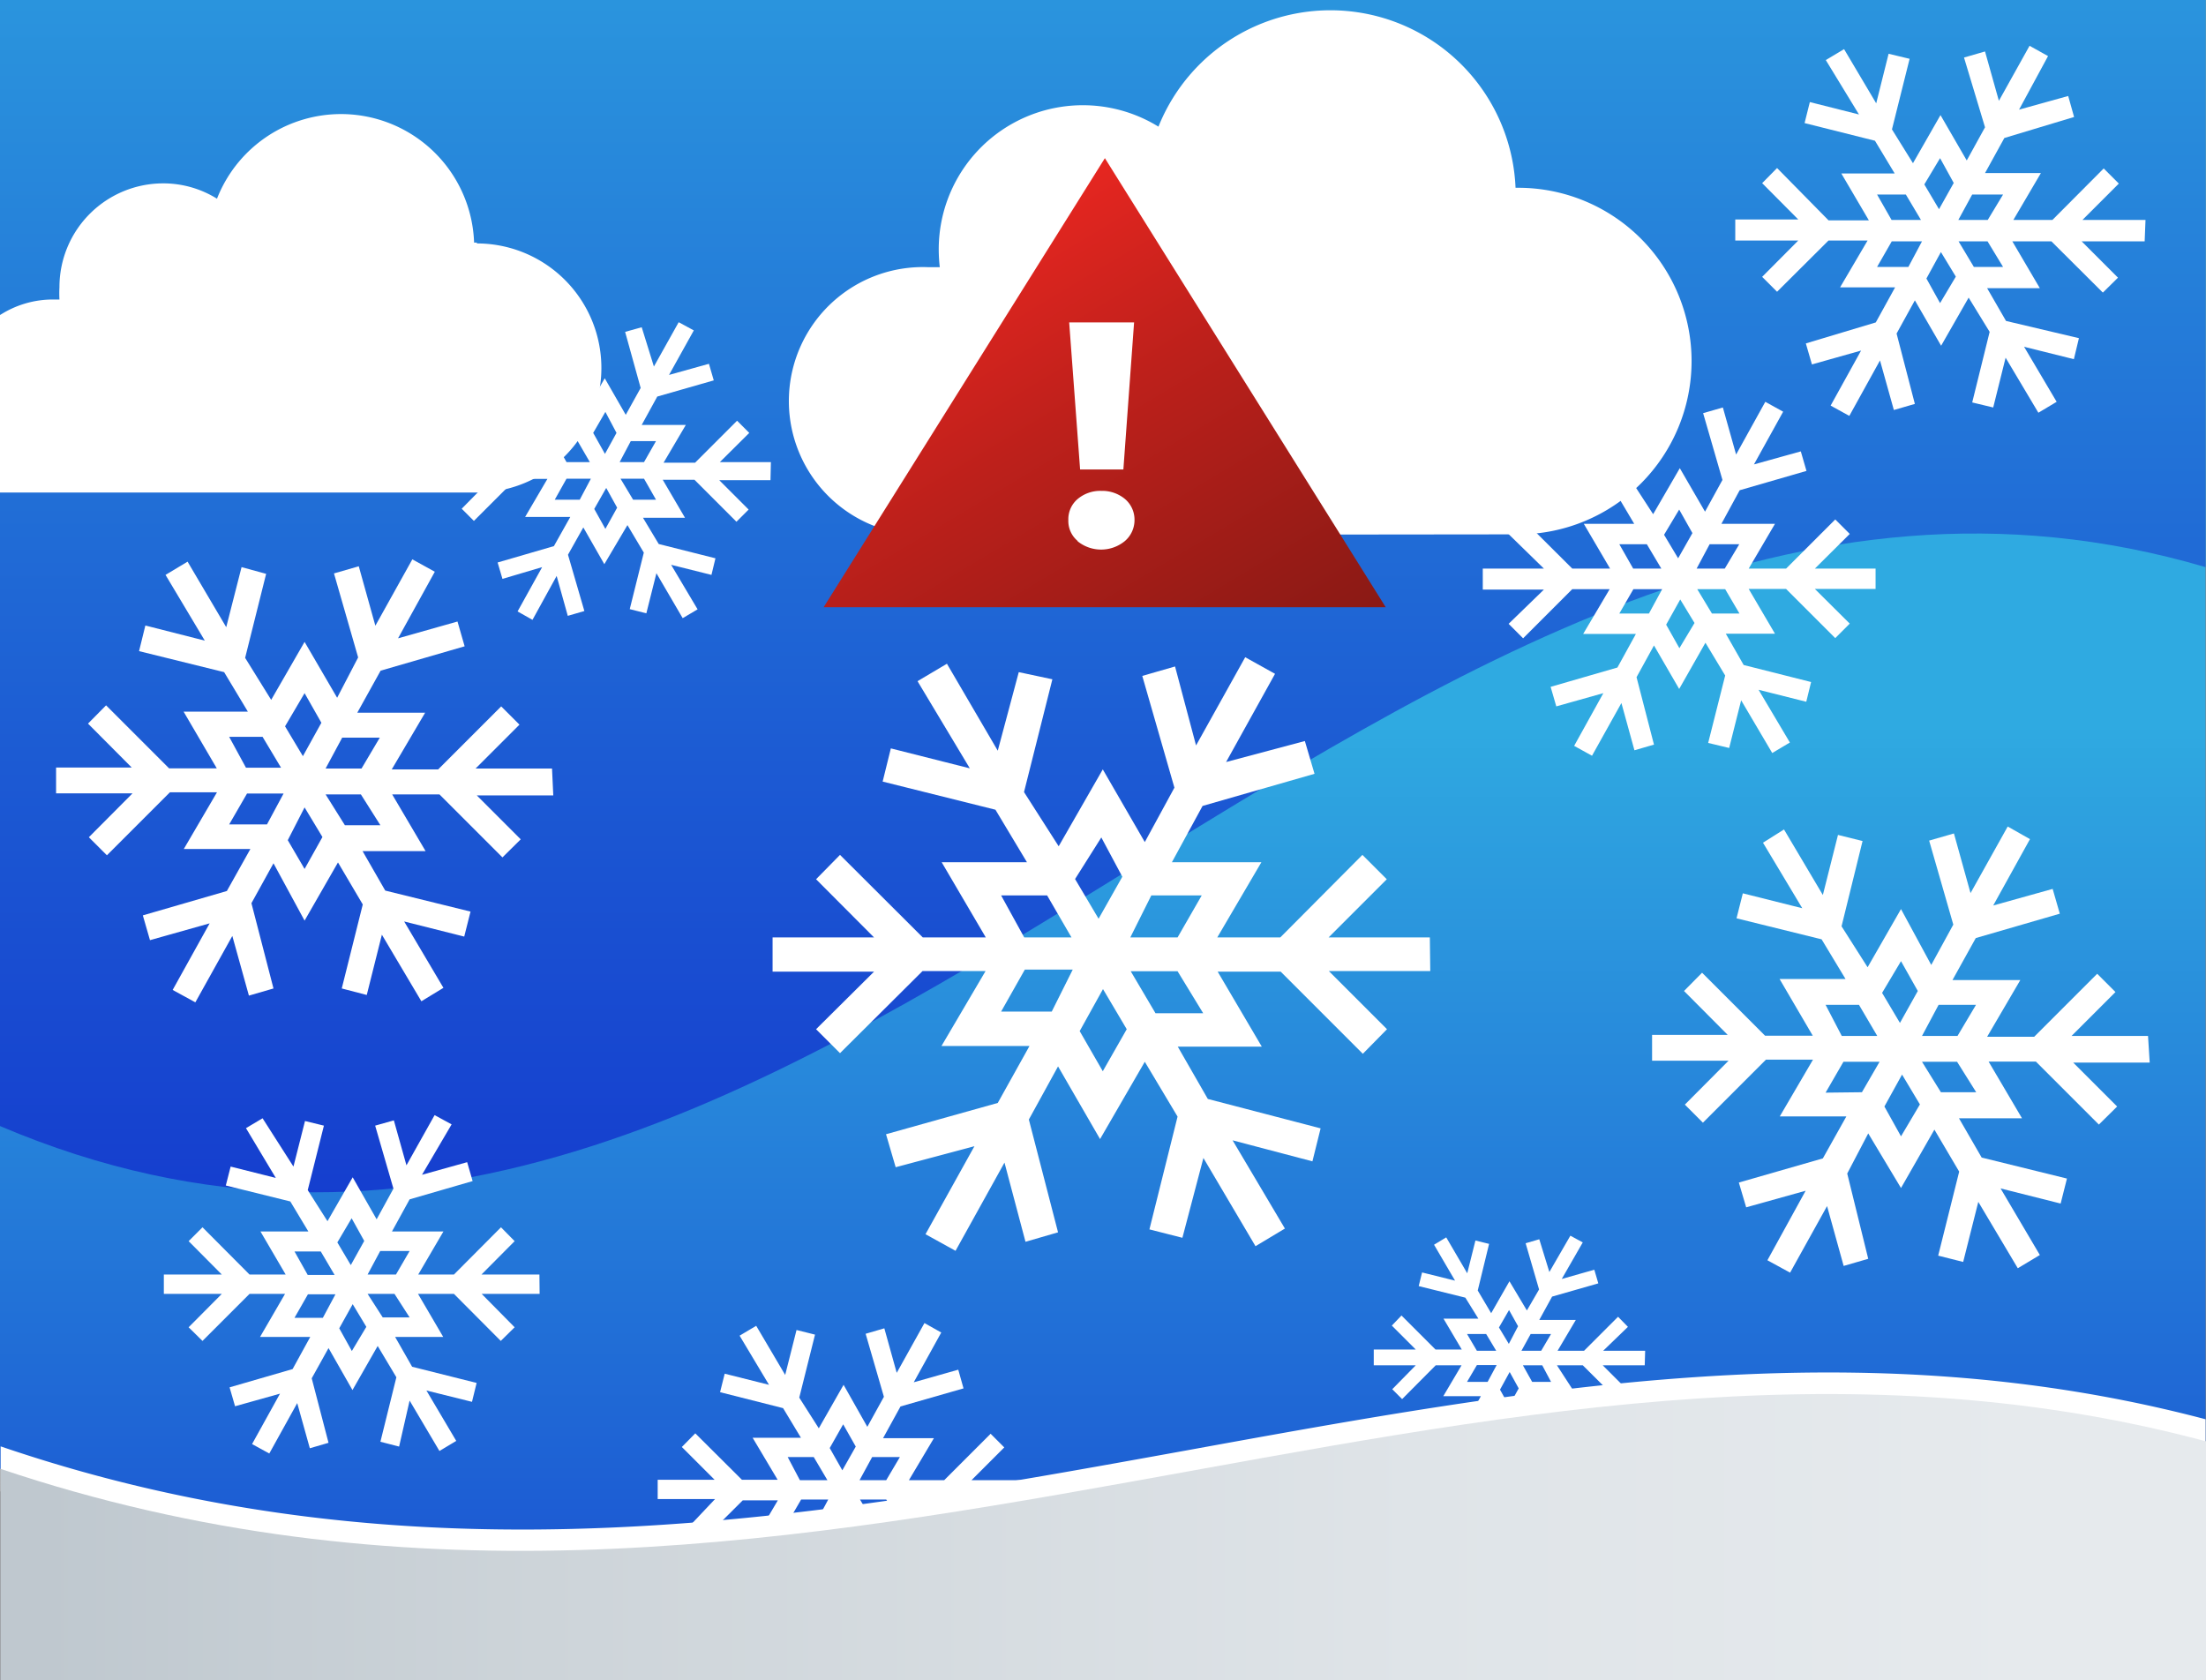
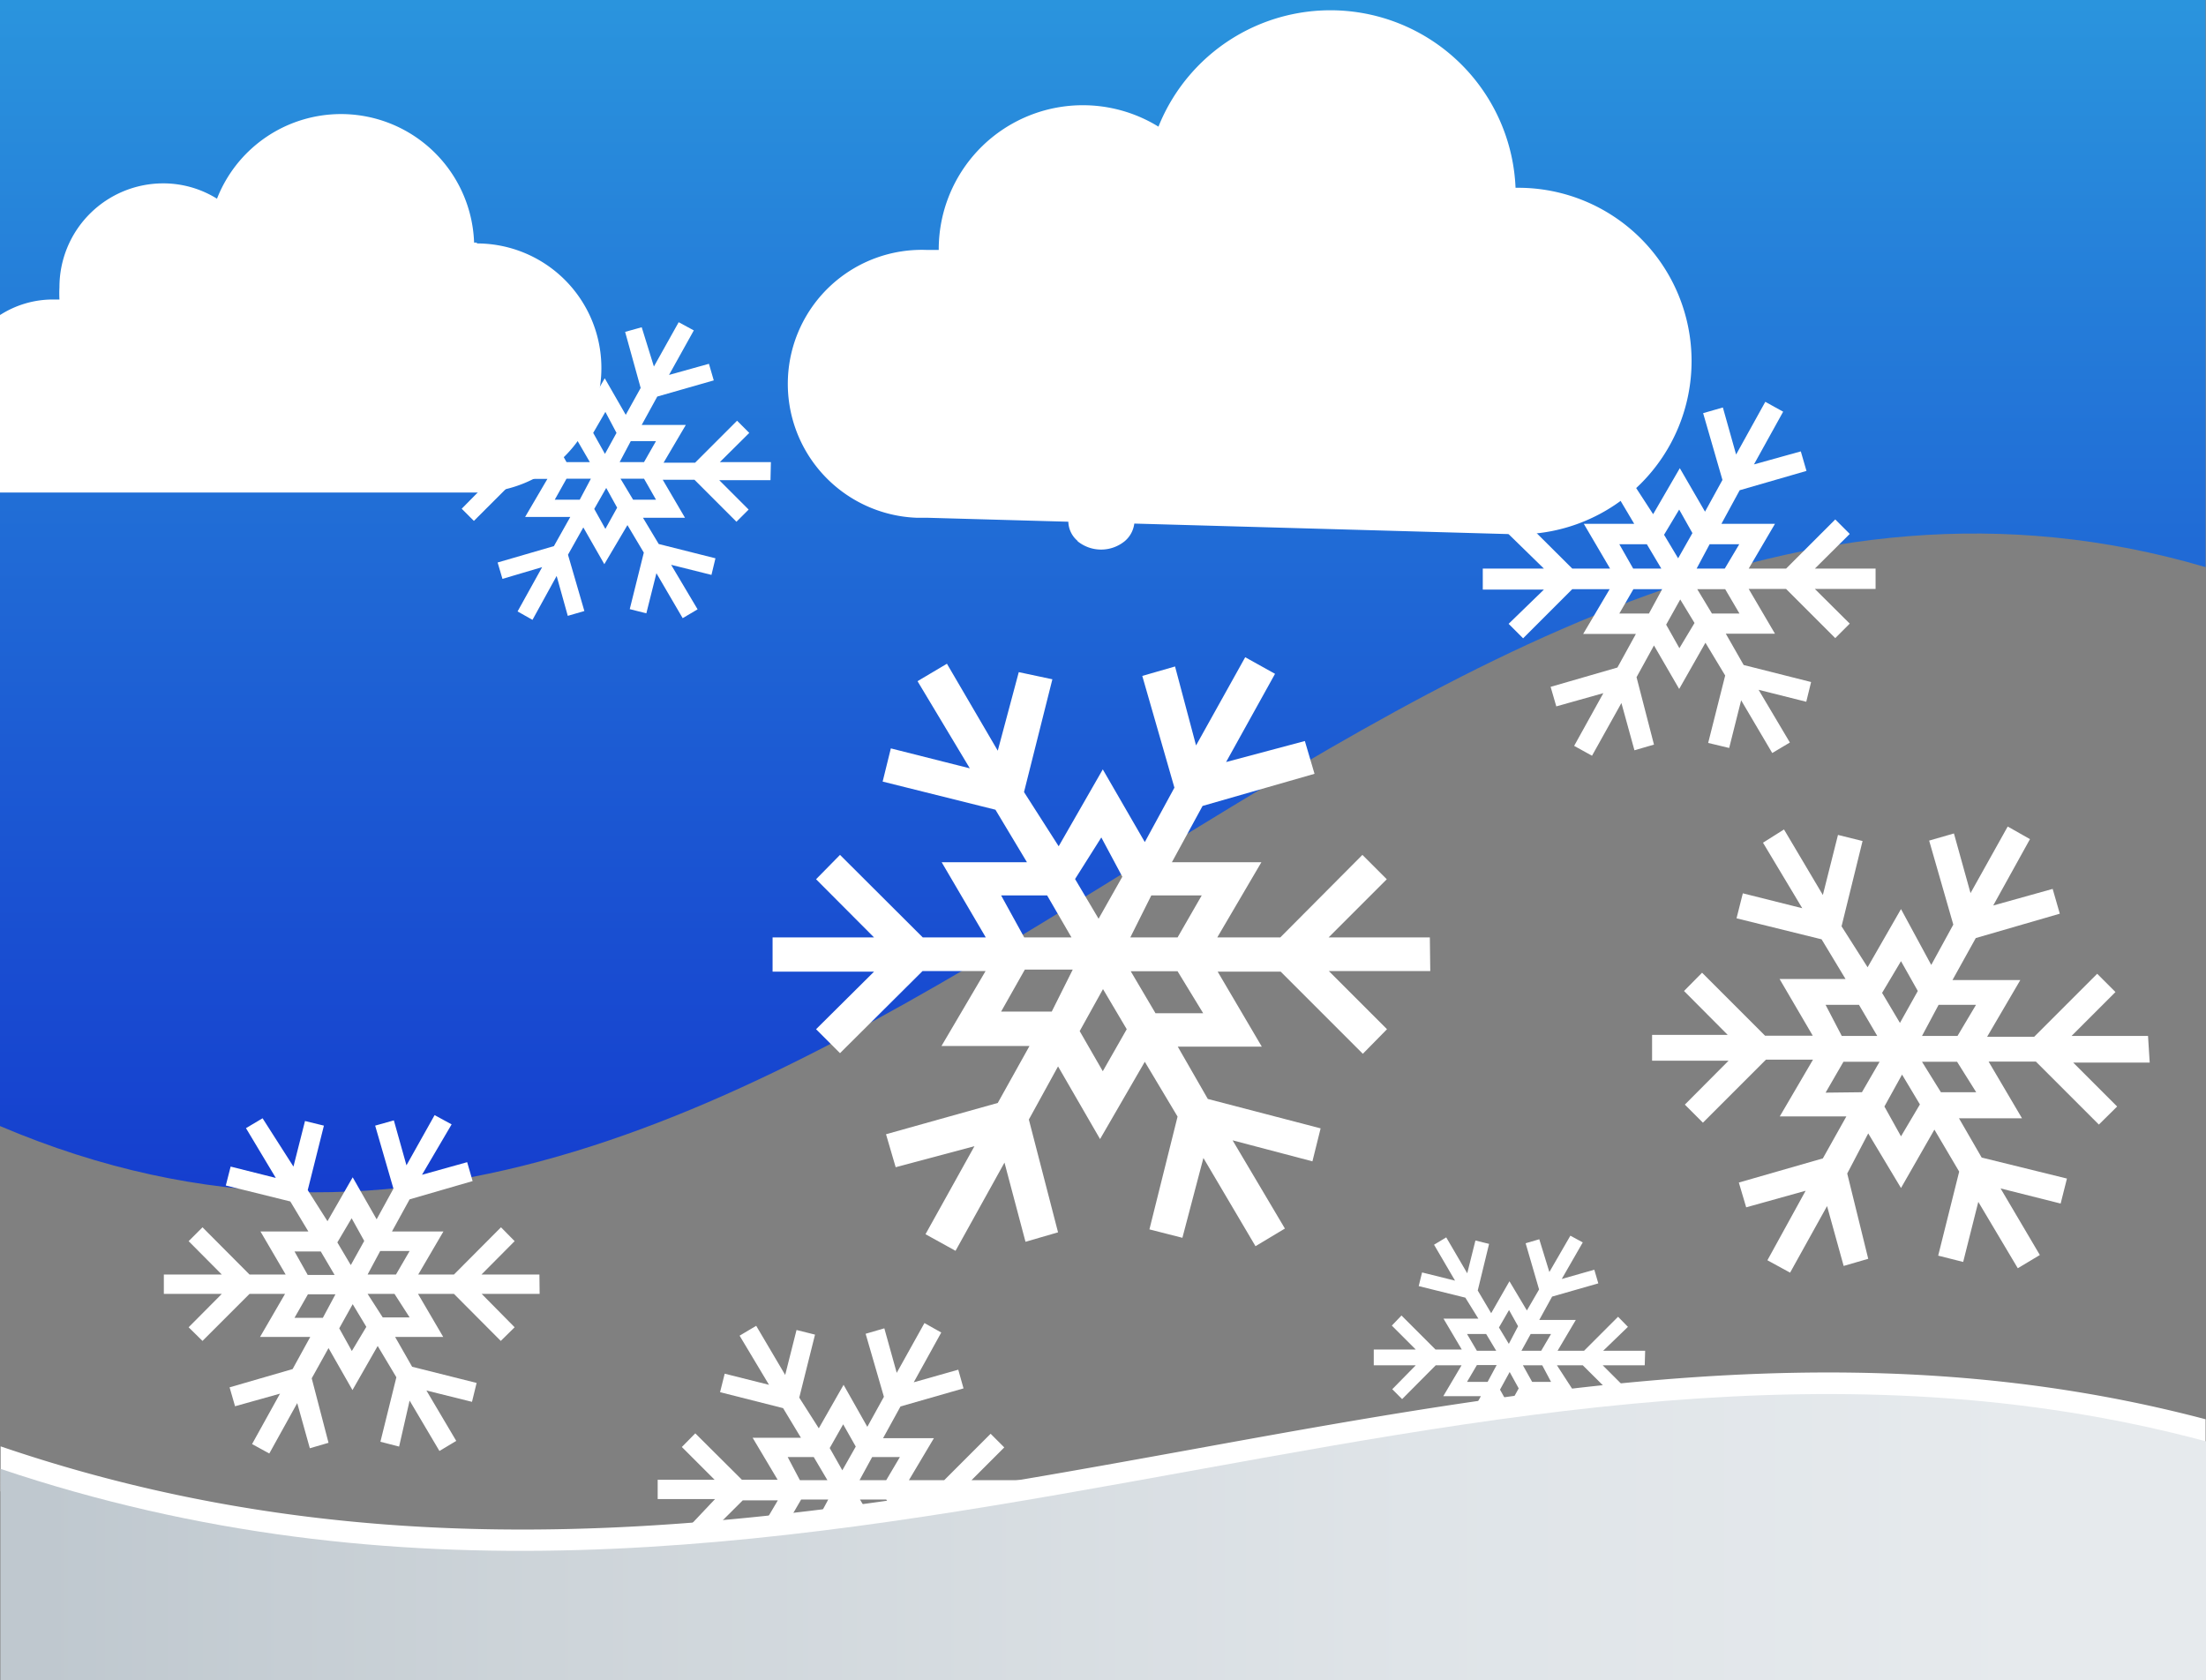
<svg xmlns="http://www.w3.org/2000/svg" xmlns:xlink="http://www.w3.org/1999/xlink" id="Design" viewBox="0 0 105.02 80">
  <rect x="0" y="0" width="105.02" height="80" fill="#808080" stroke="none" />
  <defs>
    <style>.cls-1{fill:url(#linear-gradient);}.cls-2{fill:url(#linear-gradient-2);}.cls-3{fill:#fff;}.cls-4{fill:url(#linear-gradient-3);}.cls-5{fill:url(#linear-gradient-4);}</style>
    <linearGradient id="linear-gradient" x1="65" y1="58.4" x2="65" y2="-56.56" gradientTransform="matrix(1, 0, 0, -1, 0, 105.89)" gradientUnits="userSpaceOnUse">
      <stop offset="0" stop-color="#2faae1" />
      <stop offset="0.04" stop-color="#2da0df" />
      <stop offset="0.34" stop-color="#1c5ad3" />
      <stop offset="0.56" stop-color="#112ecc" />
      <stop offset="0.67" stop-color="#0d1dc9" />
      <stop offset="0.67" stop-color="#0f1ec5" />
      <stop offset="0.75" stop-color="#1d28ac" />
      <stop offset="0.82" stop-color="#282f9a" />
      <stop offset="0.9" stop-color="#2e348f" />
      <stop offset="0.99" stop-color="#30358b" />
    </linearGradient>
    <linearGradient id="linear-gradient-2" y1="106.07" y2="-40.13" xlink:href="#linear-gradient" />
    <linearGradient id="linear-gradient-3" x1="55.11" y1="80.64" x2="95.15" y2="13.79" gradientTransform="matrix(1, 0, 0, -1, -12.5, 92.89)" gradientUnits="userSpaceOnUse">
      <stop offset="0" stop-color="#e42620" />
      <stop offset="0.02" stop-color="#e42620" />
      <stop offset="0.14" stop-color="#bd201b" />
      <stop offset="0.29" stop-color="#951b16" />
      <stop offset="0.42" stop-color="#771612" />
      <stop offset="0.54" stop-color="#651410" />
      <stop offset="0.62" stop-color="#5f130f" />
      <stop offset="0.7" stop-color="#5b120e" />
      <stop offset="0.78" stop-color="#4d100c" />
      <stop offset="0.86" stop-color="#380c09" />
      <stop offset="0.94" stop-color="#1a0604" />
      <stop offset="1" stop-color="#000100" />
    </linearGradient>
    <linearGradient id="linear-gradient-4" x1="14.56" y1="19.71" x2="109.26" y2="19.71" gradientTransform="matrix(1, 0, 0, -1, 0, 105.89)" gradientUnits="userSpaceOnUse">
      <stop offset="0" stop-color="#bfc8cf" />
      <stop offset="0.25" stop-color="#cdd4d9" />
      <stop offset="0.69" stop-color="#dfe4e8" />
      <stop offset="1" stop-color="#e6eaed" />
    </linearGradient>
  </defs>
-   <path class="cls-1" d="M117.5,81.61V13H12.5V27.94l2.21,4L12.5,36.39V82.92C50.4,95.69,82.74,72.33,117.5,81.61Z" transform="translate(-12.5 -13)" />
  <path class="cls-2" d="M12.5,66.61V36.39l2.21-4.54L12.5,27.94V13h105V40C78.4,28.52,51.43,83.18,12.5,66.61Z" transform="translate(-12.5 -13)" />
-   <path class="cls-3" d="M84.78,38.44a8.25,8.25,0,1,0,0-16.5h-.13a8.82,8.82,0,0,0-17-2.91A6.86,6.86,0,0,0,57.19,24.9a7.52,7.52,0,0,0,.05.82h-.55a6.38,6.38,0,0,0-.51,12.75h.51Z" transform="translate(-12.5 -13)" />
+   <path class="cls-3" d="M84.78,38.44a8.25,8.25,0,1,0,0-16.5h-.13a8.82,8.82,0,0,0-17-2.91A6.86,6.86,0,0,0,57.19,24.9h-.55a6.38,6.38,0,0,0-.51,12.75h.51Z" transform="translate(-12.5 -13)" />
  <path class="cls-3" d="M35.2,24.55h-.13a6.34,6.34,0,0,0-12.24-2.09,4.84,4.84,0,0,0-2.56-.73,4.94,4.94,0,0,0-4.94,4.94h0a5.81,5.81,0,0,0,0,.59h-.4A4.65,4.65,0,0,0,12.5,28v8.45H35.2a5.93,5.93,0,0,0,0-11.86Z" transform="translate(-12.5 -13)" />
  <path class="cls-3" d="M80.57,57.63H75.75l2.77-2.77L77.36,53.7l-3.91,3.93h-3l2.1-3.58H68.29l1.46-2.68,5.33-1.53-.46-1.56-3.75,1,2.33-4.2-1.42-.79-2.34,4.2-1-3.76-1.56.45,1.53,5.32L67,53.09l-2-3.46-2.1,3.66-1.65-2.58,1.35-5.37L61,45,60,48.74,57.58,44.6l-1.4.83,2.49,4.15-3.76-.95-.39,1.58,5.37,1.34,1.5,2.5H57.33l2.1,3.58h-3L52.49,53.7l-1.14,1.16,2.76,2.77H49.28v1.63h4.83L51.35,62l1.14,1.14,3.93-3.91h3l-2.1,3.57h4.19L60,65.51,54.68,67l.46,1.57,3.75-1-2.33,4.19,1.43.79,2.33-4.2,1,3.77,1.55-.45-1.39-5.37,1.39-2.53,2,3.46L67,63.55l1.56,2.61-1.34,5.37,1.57.4,1-3.8,2.48,4.2,1.4-.84-2.49-4.2,3.8,1,.39-1.57L70,65.32l-1.43-2.49h4l-2.1-3.57h3l3.91,3.91L78.53,62l-2.77-2.77h4.83Zm-10.86-2-1.15,2H66.31l1-2Zm-4.78-2.76,1,1.87-1.13,2-1.12-1.89Zm-4.77,2.76h2.19l1.16,2H61.26Zm0,5.53,1.13-2h2.28l-1,2ZM65,64,63.9,62.09l1.11-2L66.14,62Zm4.78-2.76H67.51l-1.18-2h2.23Z" transform="translate(-12.5 -13)" />
  <path class="cls-3" d="M49.2,35H46.77l1.4-1.39-.58-.58-2,2h-1.5l1.06-1.8H43.05l.74-1.35,2.69-.77-.23-.79-1.9.53,1.18-2.12-.72-.39-1.18,2.11-.58-1.87-.79.22L43,31.47l-.71,1.28-1-1.74-1.06,1.84-.79-1.31.67-2.71-.79-.2-.48,1.91-1.25-2.08-.71.42L38.18,31l-1.91-.48-.2.79,2.7.68.76,1.26h-2L38.55,35H37l-2-2-.57.58L35.87,35H33.42v.82h2.44l-1.38,1.4.58.58,2-2h1.5l-1.06,1.81h2.15L38.87,39l-2.68.78.23.78L38.31,40l-1.17,2.11.71.4L39,40.42l.53,1.9.79-.23-.78-2.68.73-1.3,1,1.75L42.37,38l.78,1.31L42.48,42l.79.2.48-1.91L45,42.43l.71-.42-1.26-2.12,1.92.48.19-.79-2.7-.68-.75-1.25h2l-1.06-1.81h1.51l2,2,.58-.58-1.4-1.4h2.44Zm-5.47-1-.57,1H42l.53-1Zm-2.41-1.39.53,1-.55,1-.56-1ZM38.91,34H40l.58,1H39.47Zm0,2.79.56-1h1.16l-.53,1Zm2.41,1.39-.53-.95.57-1,.52.94Zm2.41-1.39H42.64l-.6-1h1.12Z" transform="translate(-12.5 -13)" />
  <path class="cls-3" d="M69,82.05c-18,3.26-36.52,6.62-56.47-.19V84a77.85,77.85,0,0,0,24.79,3.86c11,0,21.61-1.93,32-3.82,16.4-3,32-5.78,48.18-1.36V80.57C101.06,76.23,85.43,79.06,69,82.05Z" transform="translate(-12.5 -13)" />
-   <polygon class="cls-4" points="52.6 7.53 39.21 28.91 65.97 28.91 52.6 7.53 39.21 28.91 65.97 28.91 52.6 7.53" />
  <path class="cls-3" d="M63.81,38.76a1.24,1.24,0,0,1-.45-1,1.26,1.26,0,0,1,.44-1,1.67,1.67,0,0,1,1.13-.39,1.69,1.69,0,0,1,1.13.39,1.29,1.29,0,0,1,.45,1,1.31,1.31,0,0,1-.46,1,1.78,1.78,0,0,1-2.26,0ZM63.4,28.35h3.09l-.51,7H63.92Z" transform="translate(-12.5 -13)" />
-   <path class="cls-3" d="M114.64,23.47h-3l1.73-1.73-.72-.72-2.44,2.45h-1.86l1.31-2.23H107l.92-1.67,3.32-1-.28-1-2.34.65L110,15.67l-.88-.49-1.46,2.62L107,15.45l-1,.29,1,3.32-.87,1.58-1.25-2.16-1.31,2.29-1-1.61.84-3.36-1-.24-.59,2.36-1.53-2.58-.87.52L101,18.45l-2.34-.59-.25,1,3.35.84.94,1.56h-2.54l1.31,2.23H99.55L97.1,21l-.71.72,1.72,1.73h-3v1h3l-1.72,1.73.71.71,2.45-2.44h1.86l-1.31,2.23h2.62l-.92,1.67-3.33,1,.29,1,2.34-.66-1.45,2.62.89.49L102,30.16l.66,2.36,1-.29-.87-3.35.87-1.58,1.25,2.16,1.31-2.29,1,1.63-.83,3.36,1,.24.59-2.37,1.56,2.62.87-.52-1.55-2.62,2.37.59.24-1L108,28.28l-.9-1.56h2.51l-1.31-2.23h1.86l2.45,2.44.72-.71-1.73-1.73h3Zm-6.78-1.21-.73,1.21h-1.4l.66-1.21Zm-3-1.73.65,1.18-.7,1.25-.7-1.18Zm-3,1.73h1.37l.72,1.21h-1.4Zm0,3.45.7-1.22H104l-.65,1.22Zm3,1.72-.65-1.17.69-1.26.71,1.17Zm3-1.72h-1.39l-.73-1.22h1.38Z" transform="translate(-12.5 -13)" />
-   <path class="cls-3" d="M38.78,49.59H35.14l2.09-2.09-.87-.87-3,3H31.15l1.59-2.7H29.51l1.11-2,4-1.16-.34-1.18-2.83.8,1.75-3.17-1.07-.59-1.76,3.16-.79-2.83-1.18.34,1.15,4-1,1.92L27,43.56l-1.59,2.76-1.24-2,1-4L24,40l-.73,2.86-1.84-3.12-1.05.63,1.87,3.13-2.83-.72L19.12,44l4.05,1,1.13,1.88H21.24l1.58,2.7H20.55l-3-3-.86.87,2.08,2.09H15.17v1.23h3.64l-2.08,2.09.86.86,3-3h2.24l-1.58,2.7h3.17l-1.12,2-4,1.16.34,1.18,2.84-.8-1.76,3.17,1.08.59,1.76-3.16.79,2.84,1.17-.34-1.05-4.06,1.05-1.9L27,56.83l1.59-2.77,1.18,2-1,4,1.19.31.72-2.87,1.88,3.17,1.05-.64-1.87-3.16,2.86.72.3-1.19-4.06-1-1.08-1.88h3l-1.59-2.7h2.25l3,3,.87-.86-2.09-2.09h3.64Zm-8.2-1.47-.87,1.47H28l.79-1.47ZM27,46l.8,1.41L26.92,49l-.85-1.42Zm-3.59,2.08H25l.88,1.47H24.21Zm0,4.17.85-1.47H26l-.79,1.47ZM27,54.37,26.2,53,27,51.44l.85,1.41Zm3.61-2.08H28.92L28,50.82h1.68Z" transform="translate(-12.5 -13)" />
  <path class="cls-3" d="M61.48,83.47H58.75l1.56-1.56-.65-.65-2.21,2.21H55.77l1.19-2H54.54l.83-1.51,3-.86-.25-.89-2.12.6,1.31-2.37-.8-.45-1.32,2.37-.59-2.12-.89.26.87,3-.79,1.43-1.13-2L51.48,81l-.93-1.46.75-3-.88-.22-.54,2.14L48.5,76.12l-.79.47,1.4,2.34L47,78.4l-.22.88,3,.76.85,1.41h-2.3l1.19,2h-1.7l-2.22-2.21-.64.65,1.56,1.56H43.81v.92h2.73L45,86l.64.64,2.22-2.21h1.67l-1.18,2H50.7l-.84,1.51-3,.87.26.88,2.12-.59-1.32,2.37.81.44L50,89.52l.59,2.13.88-.26-.79-3,.79-1.43,1.13,2,1.19-2.08.88,1.48-.76,3,.89.23.54-2.15,1.4,2.37.79-.47-1.4-2.37,2.14.54.22-.89-3-.76-.81-1.41H57l-1.18-2h1.68l2.21,2.21.65-.64-1.56-1.57h2.72Zm-6.14-1.1-.65,1.1H53.42l.6-1.1Zm-2.7-1.56.6,1.06L52.6,83,52,81.94ZM50,82.37h1.24l.65,1.1H50.58Zm0,3.12.64-1.1h1.29l-.59,1.1Zm2.7,1.56L52.06,86l.63-1.14.64,1.06Zm2.71-1.56H54.1l-.66-1.1h1.25Z" transform="translate(-12.5 -13)" />
  <path class="cls-3" d="M38.18,73.68H35.42L37,72.09l-.65-.66-2.24,2.25h-1.7l1.2-2.05H31.16L32,70.1l3-.87-.26-.9-2.15.6L34,66.53l-.81-.44-1.34,2.39-.6-2.14-.89.25.87,3-.8,1.46-1.14-2-1.2,2.09-.94-1.48.77-3.07-.9-.22-.55,2.17L25,66.24l-.79.47,1.42,2.37-2.15-.54-.23.9,3.07.76.86,1.43H24.9l1.2,2.05H24.38l-2.24-2.25-.66.66,1.58,1.59H20.3v.92h2.76l-1.58,1.59.66.65,2.24-2.24h1.69l-1.19,2.05h2.39l-.84,1.53-3,.87.26.9,2.14-.6-1.33,2.4.82.45,1.33-2.4.6,2.15.89-.26-.8-3.07.8-1.44,1.14,2,1.2-2.1.89,1.49-.76,3.07.89.23L32,79.68l1.42,2.4.8-.48-1.42-2.4,2.17.54.22-.9-3.07-.77-.81-1.42h2.29l-1.2-2.05h1.71l2.23,2.24.66-.65L35.43,74.6h2.76ZM32,72.56l-.65,1.12H30l.6-1.12ZM29.24,71l.6,1.08-.64,1.15-.64-1.08Zm-2.72,1.58h1.25l.66,1.12H27.15Zm0,3.16.64-1.12h1.31l-.6,1.12Zm2.73,1.58-.6-1.08.64-1.15.65,1.08ZM32,75.72H30.72L30,74.6h1.28Z" transform="translate(-12.5 -13)" />
  <path class="cls-3" d="M101.79,40.07H98.9l1.66-1.65-.69-.69-2.34,2.34H95.75L97,37.94H94.45l.87-1.6,3.18-.92-.27-.93L96,35.11l1.39-2.51-.85-.47-1.39,2.51-.63-2.24-.94.27.92,3.18-.83,1.51-1.2-2.07L91.2,37.48l-1-1.54.8-3.21-.94-.23-.57,2.26-1.46-2.47-.84.5,1.49,2.47-2.25-.56-.23.94,3.21.8.89,1.5H87.9l1.25,2.13h-1.8L85,37.73l-.69.69L86,40.07H83.09v1H86L84.32,42.7l.69.69,2.34-2.34h1.78l-1.26,2.13h2.51l-.88,1.6-3.18.92.27.93L88.83,46l-1.39,2.51.85.47,1.4-2.51.62,2.25.93-.27-.83-3.21.83-1.51,1.2,2.07,1.25-2.2.94,1.56-.81,3.21,1,.24.57-2.27,1.48,2.51.84-.5-1.49-2.51,2.27.57.23-.94-3.21-.81-.85-1.49H97l-1.25-2.13h1.78l2.34,2.34.69-.69-1.66-1.65h2.89ZM95.3,38.91l-.69,1.16H93.27l.62-1.16Zm-2.86-1.65.63,1.12-.68,1.2-.67-1.12Zm-2.85,1.65H90.9l.69,1.16H90.25Zm0,3.3.67-1.16h1.37L91,42.21Zm2.86,1.65-.63-1.12.67-1.2.68,1.12Zm2.86-1.65H94l-.7-1.16h1.33Z" transform="translate(-12.5 -13)" />
  <path class="cls-3" d="M114.76,62.32h-3.64l2.09-2.09-.87-.87-3,3h-2.24l1.58-2.7h-3.23l1.11-2,4-1.16-.34-1.18-2.83.79,1.75-3.16-1.06-.6-1.77,3.17-.79-2.84-1.18.34,1.15,4-1.05,1.92L103,56.28l-1.59,2.77-1.24-1.95,1-4.06L100,52.75l-.72,2.86-1.85-3.12-1,.63,1.87,3.12-2.83-.71-.3,1.19,4.05,1,1.14,1.89H97.22l1.58,2.7H96.53l-3-3-.86.87,2.08,2.09H91.15v1.23h3.64l-2.08,2.09.86.86,3-3h2.24l-1.58,2.7h3.17l-1.12,2-4,1.15.35,1.18,2.83-.79L96.64,73l1.08.59,1.76-3.17.79,2.85,1.17-.34-1-4.06,1-1.91L103,69.56l1.59-2.78,1.18,2-1,4,1.19.3.72-2.86,1.88,3.16,1.05-.63-1.87-3.17,2.86.72.3-1.19-4.06-1-1.08-1.87h3l-1.59-2.7h2.25l3,3,.87-.86-2.09-2.09h3.64Zm-8.19-1.48-.88,1.48H104l.79-1.48ZM103,58.76l.8,1.42-.85,1.52-.85-1.43Zm-3.59,2.08H101l.87,1.48h-1.69Zm0,4.18.85-1.47h1.72L101.14,65ZM103,67.1l-.79-1.42.84-1.52.85,1.42ZM106.58,65H104.9L104,63.55h1.67Z" transform="translate(-12.5 -13)" />
  <path class="cls-3" d="M90.82,77.31h-2L90,76.17l-.47-.48-1.62,1.62H86.65l.87-1.47H85.78l.61-1.11,2.2-.63-.19-.65-1.55.44,1-1.74-.59-.32-1,1.73L85.78,72l-.65.19.64,2.2-.58,1L84.36,74l-.87,1.52-.64-1.08.54-2.22-.65-.16-.39,1.56-1-1.71-.58.35,1,1.71-1.57-.39-.16.65,2.22.55.62,1H81.22l.87,1.47H80.84l-1.62-1.62-.46.48,1.14,1.14h-2V78h2l-1.12,1.14.47.47L80.85,78h1.23l-.87,1.47H83l-.61,1.11-2.19.63.18.65,1.55-.43-1,1.73.59.32,1-1.73.44,1.56.64-.19-.63-2.2.59-1.06.83,1.43.87-1.52.64,1.08-.55,2.22.65.16.39-1.57,1,1.74L88,83l-1-1.73,1.57.39.16-.65-2.22-.56-.61-1h1.66L86.62,78h1.23l1.62,1.61.47-.47L88.8,78h2Zm-4.48-.8-.47.8h-.94l.44-.8Zm-2-1.14.43.77-.44.84-.47-.78Zm-2,1.14h.91l.48.8h-.92Zm0,2.28.47-.8h.94l-.43.8Zm2,1.14-.43-.77.46-.84.43.78Zm2-1.14h-.9L85,78h.92Z" transform="translate(-12.5 -13)" />
  <path class="cls-5" d="M12.52,82.93V93h105V81.62C82.77,72.32,50.42,95.68,12.52,82.93Z" transform="translate(-12.5 -13)" />
</svg>